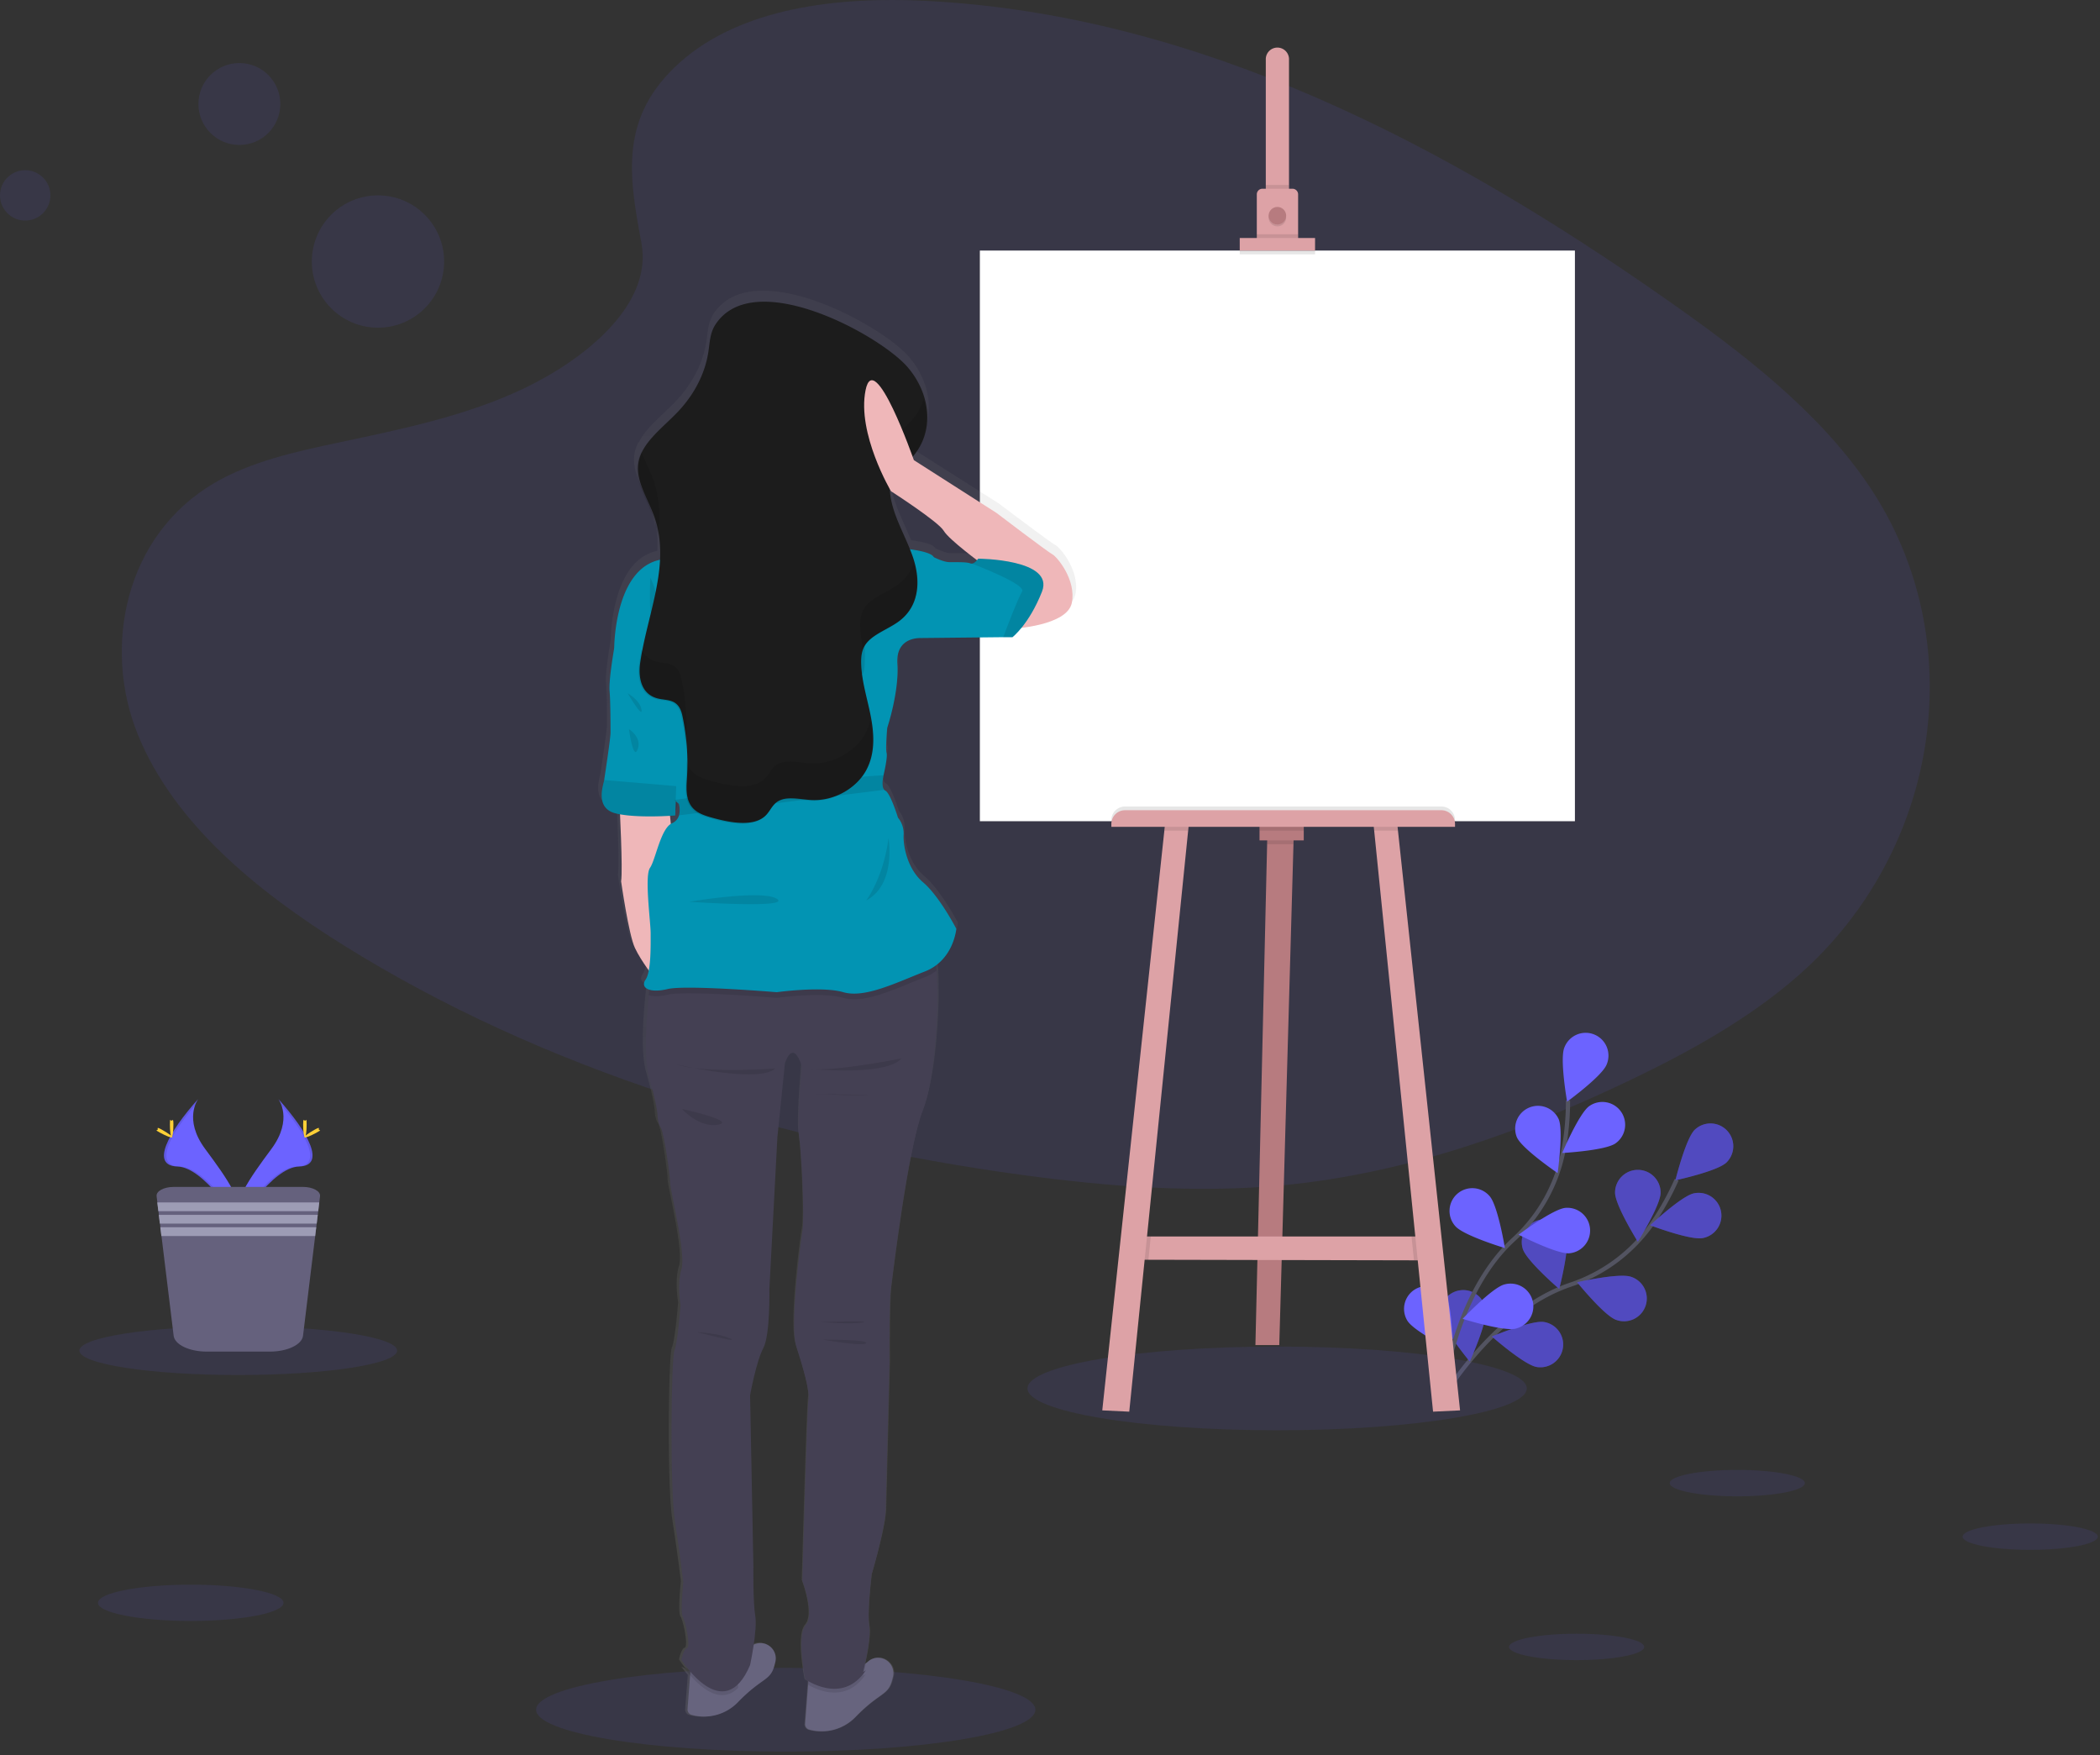
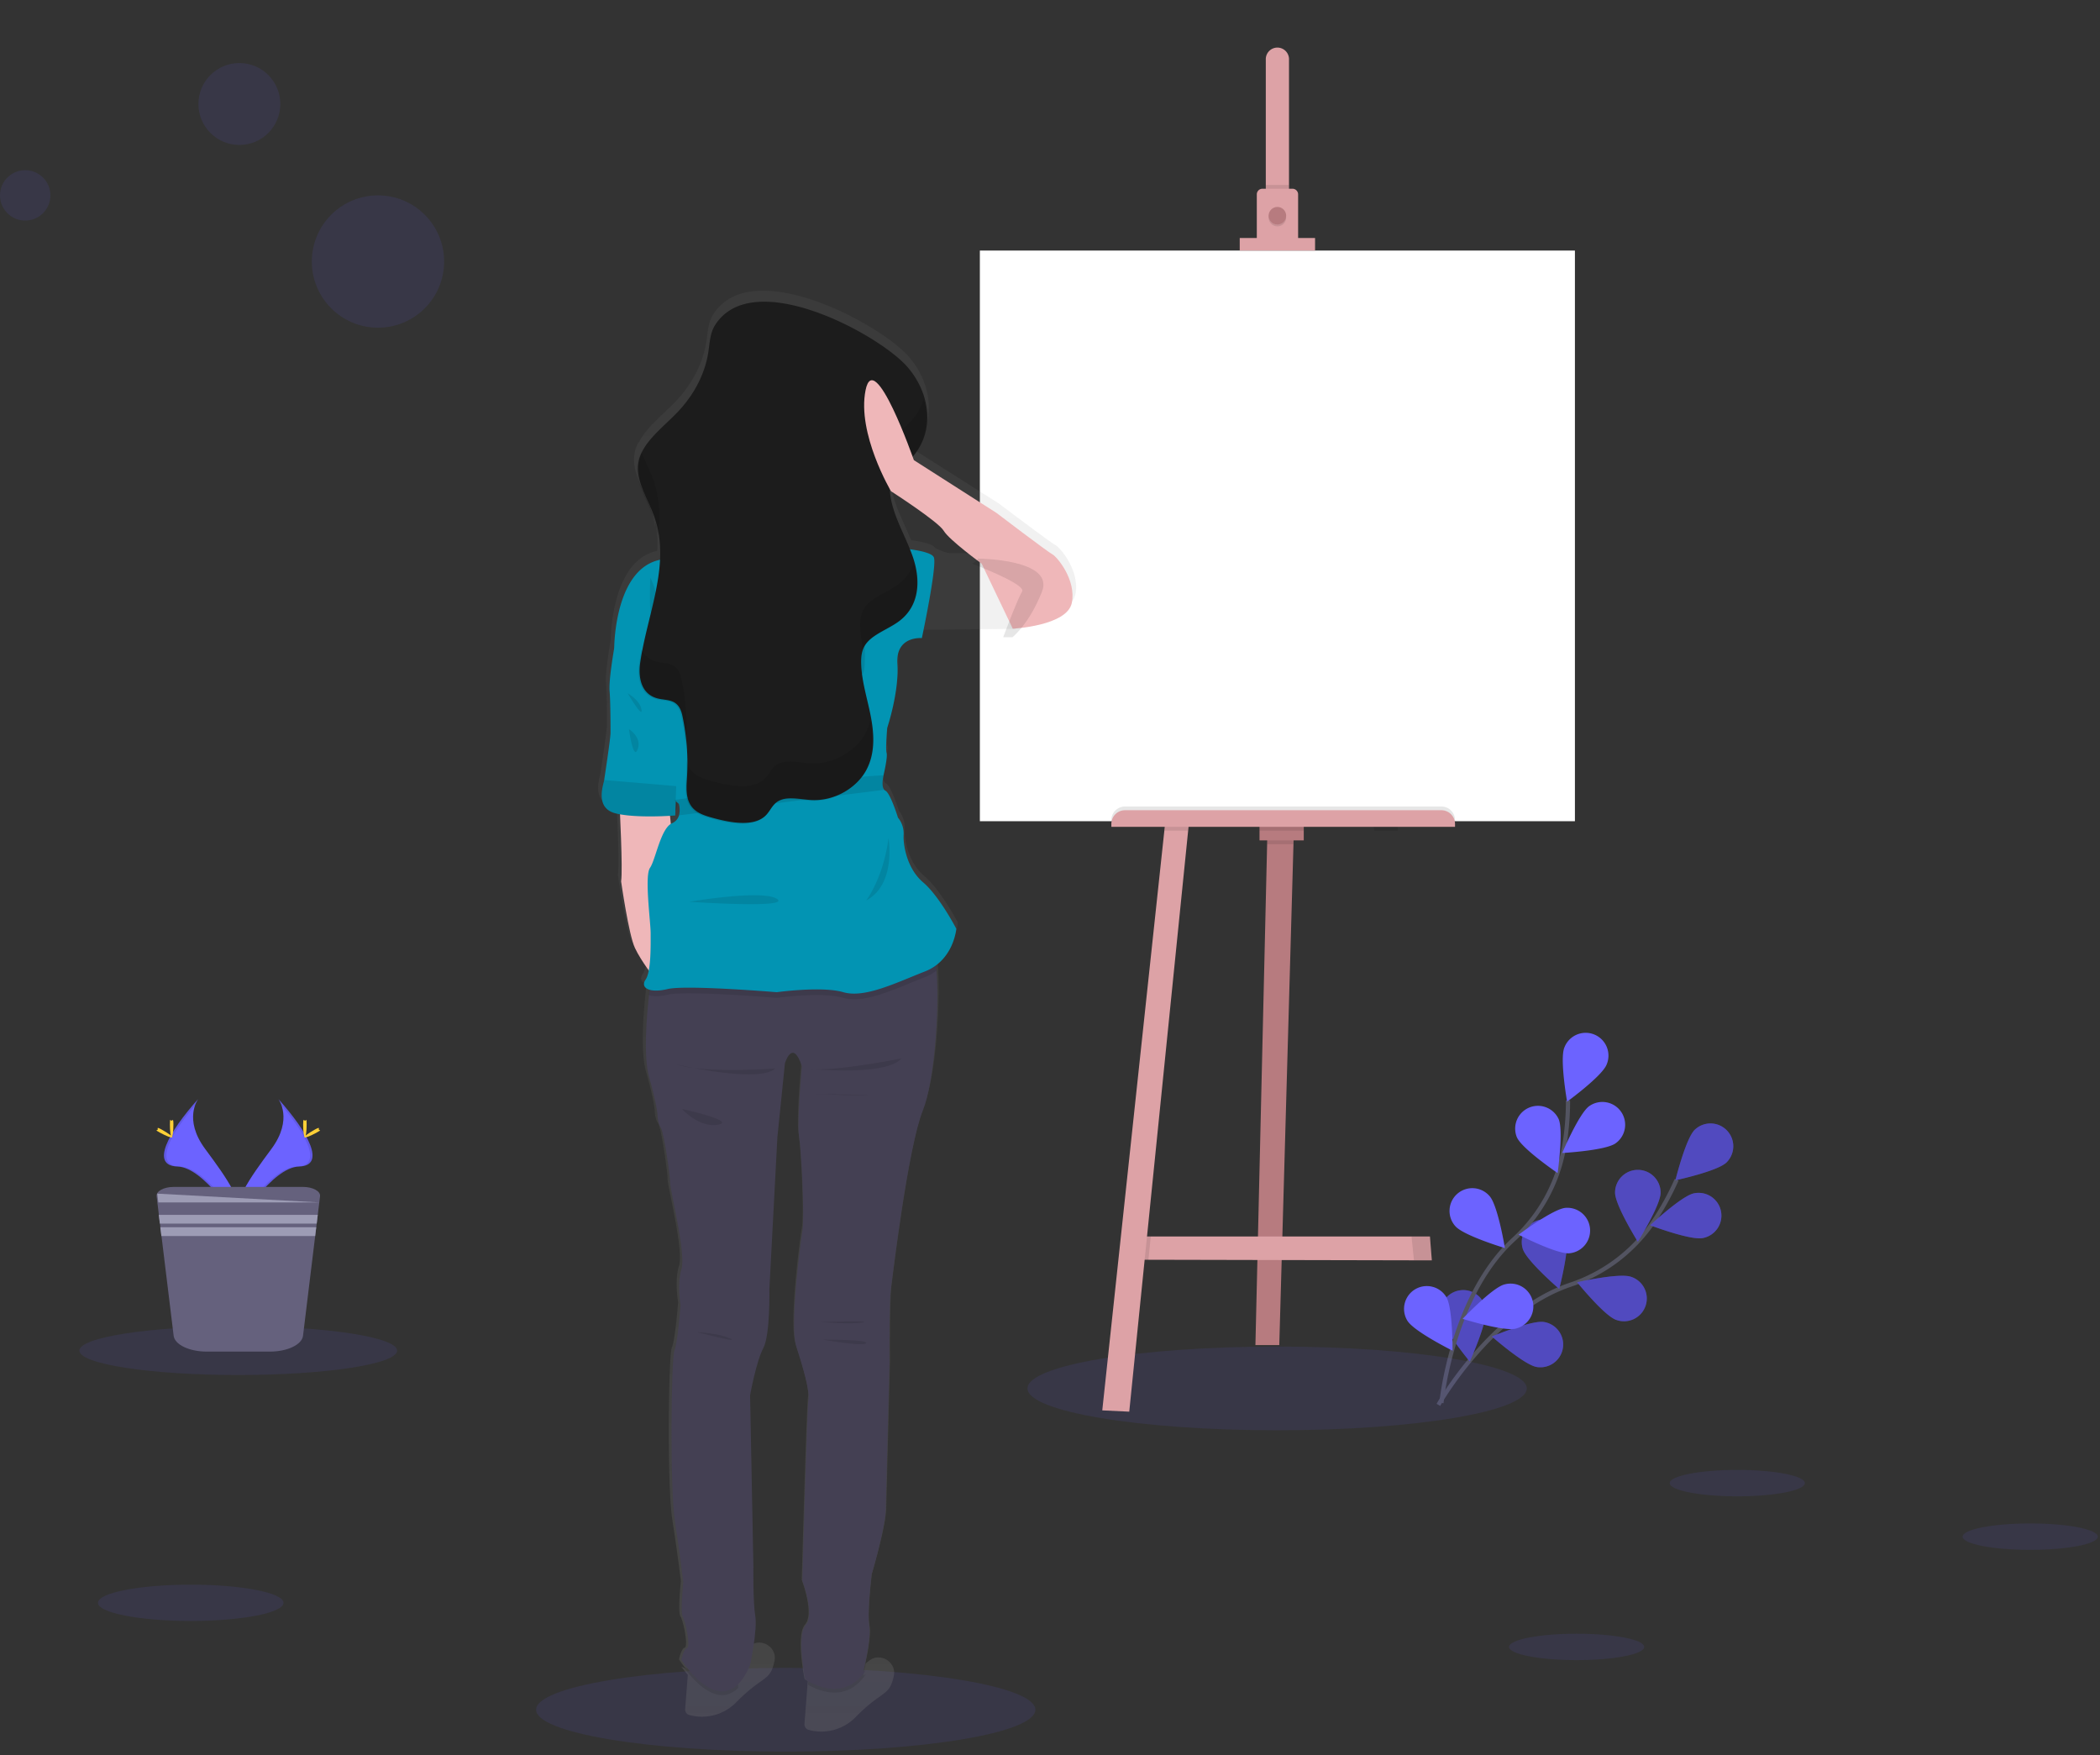
<svg xmlns="http://www.w3.org/2000/svg" width="560" height="468">
  <rect width="100%" height="100%" fill="#333333" stroke="none" />
  <defs>
    <linearGradient x1="49.995%" y1="99.994%" x2="49.995%" y2="0%" id="a">
      <stop stop-color="gray" stop-opacity=".25" offset="0%" />
      <stop stop-color="gray" stop-opacity=".12" offset="54%" />
      <stop stop-color="gray" stop-opacity=".1" offset="100%" />
    </linearGradient>
  </defs>
  <g fill="none" fill-rule="evenodd">
-     <path d="M181.345 16.61C197.702 2.05 223.378-.935 246.753.224c73.41 3.651 139.675 39.088 196.997 79.178 20.753 14.51 41.182 30.15 54.65 50.137 27.44 40.684 19.286 97.043-18.838 130.559-12.976 11.401-28.7 20.16-44.845 27.893-28.706 13.776-59.68 24.836-92.26 28-23.229 2.24-46.749.42-69.849-2.71-64.529-8.77-127.86-28.123-180.964-61.23-23.285-14.521-45.231-32.576-54.83-56.057-9.598-23.48-3.455-53.272 20.323-67.2 9.833-5.75 21.593-8.35 33.101-10.79 16.946-3.59 34.16-7.13 49.448-14.426 15.798-7.538 34.496-22.115 31.36-38.803-3.337-17.88-6.036-33.605 10.299-48.165z" fill="#6C63FF" fill-rule="nonzero" opacity=".1" />
    <path d="M383.572 374.578s14.034-24.858 35.162-32.02a43.254 43.254 0 0021.908-16.386 72.531 72.531 0 006.462-11.626" stroke="#535461" stroke-width="1.12" />
    <path d="M460.398 309.949c-2.408 2.34-13.624 4.754-13.624 4.754s2.75-11.138 5.157-13.473a6.077 6.077 0 018.467 8.719zM454.054 330.103c-3.293.655-14-3.41-14-3.41s8.366-7.84 11.653-8.512a6.078 6.078 0 112.369 11.922h-.022zM430.954 351.91c-3.176-1.12-10.383-10.024-10.383-10.024s11.2-2.554 14.359-1.456a6.076 6.076 0 11-3.976 11.48zM409.758 364.476c-3.31-.56-11.923-8.126-11.923-8.126s10.59-4.412 13.9-3.864a6.076 6.076 0 11-1.977 11.99zM430.68 317.99c0 3.36 6.07 13.088 6.07 13.088s6.081-9.728 6.081-13.082a6.076 6.076 0 00-12.152 0v-.006zM406.078 332.998c1.008 3.204 9.71 10.674 9.71 10.674s2.89-11.105 1.888-14.308a6.077 6.077 0 00-11.598 3.634zM384.171 350.862c.448 3.327 7.767 12.164 7.767 12.164s4.727-10.456 4.279-13.782a6.077 6.077 0 00-12.046 1.618z" fill="#6C63FF" fill-rule="nonzero" />
    <path d="M460.398 309.949c-2.408 2.34-13.624 4.754-13.624 4.754s2.75-11.138 5.157-13.473a6.077 6.077 0 018.467 8.719zM454.054 330.103c-3.293.655-14-3.41-14-3.41s8.366-7.84 11.653-8.512a6.078 6.078 0 112.369 11.922h-.022zM430.954 351.91c-3.176-1.12-10.383-10.024-10.383-10.024s11.2-2.554 14.359-1.456a6.076 6.076 0 11-3.976 11.48zM409.758 364.476c-3.31-.56-11.923-8.126-11.923-8.126s10.59-4.412 13.9-3.864a6.076 6.076 0 11-1.977 11.99zM430.68 317.99c0 3.36 6.07 13.088 6.07 13.088s6.081-9.728 6.081-13.082a6.076 6.076 0 00-12.152 0v-.006zM406.078 332.998c1.008 3.204 9.71 10.674 9.71 10.674s2.89-11.105 1.888-14.308a6.077 6.077 0 00-11.598 3.634zM384.171 350.862c.448 3.327 7.767 12.164 7.767 12.164s4.727-10.456 4.279-13.782a6.077 6.077 0 00-12.046 1.618z" fill="#000" fill-rule="nonzero" opacity=".25" />
    <path d="M384.378 374.074s2.756-28.414 19.175-43.523a43.254 43.254 0 0013.384-23.861 72.331 72.331 0 001.198-13.256" stroke="#535461" stroke-width="1.12" />
    <path d="M428.422 283.87c-1.254 3.113-10.528 9.867-10.528 9.867s-1.993-11.301-.739-14.409a6.076 6.076 0 1111.267 4.542zM430.791 304.864c-2.744 1.932-14.201 2.56-14.201 2.56s4.48-10.568 7.207-12.5a6.077 6.077 0 116.994 9.94zM418.51 334.163c-3.36.28-13.552-4.961-13.552-4.961s9.19-6.866 12.51-7.152a6.078 6.078 0 011.02 12.113h.022zM404.225 354.24c-3.248.84-14.19-2.6-14.19-2.6s7.89-8.326 11.138-9.166a6.076 6.076 0 113.052 11.76v.005zM404.516 303.257c1.355 3.069 10.853 9.52 10.853 9.52s1.618-11.357.257-14.426a6.076 6.076 0 00-11.11 4.917v-.011zM388.108 326.95c2.212 2.52 13.2 5.824 13.2 5.824s-1.854-11.323-4.072-13.843a6.076 6.076 0 10-9.128 8.02zM375.318 352.162c1.758 2.861 12.028 7.968 12.028 7.968s.084-11.468-1.68-14.33a6.076 6.076 0 10-10.354 6.362h.006z" fill="#6C63FF" fill-rule="nonzero" />
    <ellipse fill="#6C63FF" fill-rule="nonzero" opacity=".1" cx="209.535" cy="455.868" rx="66.573" ry="11.161" />
    <ellipse fill="#6C63FF" fill-rule="nonzero" opacity=".1" cx="340.57" cy="370.194" rx="66.573" ry="11.161" />
    <path fill="#B77B7F" fill-rule="nonzero" d="M344.988 222.897l-.062 2.178-3.785 133.571h-6.362l3.12-133.57.061-2.515z" />
    <path fill="#DDA2A6" fill-rule="nonzero" d="M381.82 336.05l-4.766-.01-70.807-.152-3.774-.006 2.01-6.193h76.832z" />
    <path fill="#000" fill-rule="nonzero" opacity=".1" d="M344.988 222.897l-.062 2.178h-7.028l.062-2.514z" />
    <path fill="#B77B7F" fill-rule="nonzero" d="M335.871 219.632h11.799v4.441h-11.799z" />
    <path fill="#000" fill-rule="nonzero" opacity=".1" d="M306.874 329.689l-.627 6.199-3.774-.006 2.01-6.193z" />
    <path fill="#DDA2A6" fill-rule="nonzero" d="M317.038 219.548l-.196 1.926-15.708 154.919-7.196-.342 16.554-154.577.185-1.758z" />
    <path fill="#000" fill-rule="nonzero" opacity=".1" d="M381.82 336.05l-4.766-.01-.644-6.351h4.905z" />
-     <path fill="#DDA2A6" fill-rule="nonzero" d="M389.351 376.051l-7.201.342-15.703-154.919-.196-1.926 6.356.168.185 1.758z" />
    <path fill="#FFF" fill-rule="nonzero" d="M261.296 66.808h158.682V218.96H261.296z" />
    <path d="M343.734 15.92v36.742h-6.188V15.921a3.097 3.097 0 116.188 0z" fill="#DDA2A6" fill-rule="nonzero" />
    <path fill="#000" fill-rule="nonzero" opacity=".1" d="M337.54 49.319h6.194v3.343h-6.194z" />
    <path d="M346.164 51.828v12.13h-11.015v-12.13a1.5 1.5 0 011.506-1.506h8.014a1.506 1.506 0 011.495 1.506z" fill="#DDA2A6" fill-rule="nonzero" />
    <circle fill="#000" fill-rule="nonzero" opacity=".1" cx="340.637" cy="58.022" r="2.341" />
    <circle fill="#B77B7F" fill-rule="nonzero" cx="340.637" cy="57.518" r="2.341" />
-     <path fill="#000" fill-rule="nonzero" opacity=".1" d="M335.115 62.457h11.049v1.506h-11.049zM330.596 64.467h20.087v3.349h-20.087z" />
    <path fill="#DDA2A6" fill-rule="nonzero" d="M330.596 63.459h20.087v3.349h-20.087z" />
    <path d="M300.003 215.04h84.364a3.64 3.64 0 013.64 3.64v.795h-91.644v-.795a3.64 3.64 0 013.64-3.64zM310.677 219.716l6.361-.168-.196 1.926h-6.35zM335.871 219.632h11.799v1.842h-11.799zM372.792 221.474h-6.345l-.196-1.926 6.356.168z" fill="#000" fill-rule="nonzero" opacity=".1" />
    <path d="M300.003 216.031h84.364a3.64 3.64 0 013.64 3.64v.795h-91.644v-.795a3.64 3.64 0 013.64-3.64z" fill="#DDA2A6" fill-rule="nonzero" />
    <path d="M281.506 145.393c-1.27-.672-15.12-11.133-15.12-11.133l-22.35-14.174s-.117-.336-.33-.912c6.132-6.961 4.794-17.064-1.444-24.164-7.56-8.613-41.72-27.155-52.013-11.296-1.44 2.24-1.49 4.783-1.865 7.247-.88 5.751-3.713 11.323-8.16 16.016-3.426 3.623-7.923 6.96-9.894 11.06 0-.05-.04-.101-.056-.157a10.282 10.282 0 00-1.025 2.8c-.98 5 2.38 9.794 4.166 14.66a26.6 26.6 0 011.3 5.086c.044-.348.083-.69.123-1.036.435 2.468.583 4.979.442 7.481-12.404 2.526-12.41 23.744-12.41 23.744s-1.528 8.434-1.27 11.475c.257 3.04.251 9.615.251 11.2 0 1.584-1.529 11.468-1.68 12.656a.286.286 0 010 .05c-.224 1.3-2.548 7.56 3.069 8.96.392.1.806.185 1.238.263.24 5.068.677 15.68.29 18.043 0 0 2.045 14.258 3.742 17.881a41.126 41.126 0 003.752 6.06 6.675 6.675 0 01-.863 2.458c-.868 1.249-.42 2.273 1.03 2.716-.05.431-.106.918-.167 1.467-.622 5.5-1.552 16.43.028 21.969 2.167 7.593 2.296 10.125 2.296 10.125s0 2.273.896 3.539c.896 1.265 2.548 13.037 2.548 14.935 0 1.898 4.334 18.978 3.057 23.027-1.277 4.049-.252 9.744-.252 9.744s-.767 9.996-1.68 12.147c-.913 2.15-1.277 36.82.123 45.802a528.383 528.383 0 012.296 16.447s-.89 8.227-.128 9.363c.761 1.137 2.167 7.975 1.148 8.35-1.02.375-1.53 3.164-1.53 3.164.54.82 1.121 1.61 1.742 2.369a9.52 9.52 0 01-1.148-.487c.404.56 1.008 1.355 1.753 2.24l-.7 9.1c-.06.732.41 1.404 1.12 1.596a12.807 12.807 0 0012.667-3.562c6.373-6.451 8.54-5.566 9.688-9.486.124-.42.23-.835.32-1.227.823-3.494-2.901-6.093-5.864-4.603.41-2.766.728-5.908.42-7.683-.638-3.668-.51-13.283-.51-13.283l-.89-46.06s1.652-9.112 3.568-12.65c1.915-3.54 1.68-15.944 1.68-15.944l2.167-40.746 2.038-19.863s2.039-6.832 4.587.762c0 0-1.4 15.305-.762 18.978.638 3.674 1.529 21.51.89 25.43-.638 3.92-3.438 25.435-1.68 30.873 1.759 5.437 3.719 12.028 3.327 14.184-.392 2.156-1.68 48.838-1.68 48.838s3.444 8.96.896 11.894c-2.548 2.935-.129 14.56-.129 14.56s.308.219.834.521l-.072.969-.801 10.466a1.534 1.534 0 001.12 1.602 12.802 12.802 0 0012.667-3.562c6.373-6.456 8.54-5.566 9.688-9.492.123-.42.23-.828.325-1.226.896-3.814-3.64-6.58-6.675-4.088l-.152.129a5.27 5.27 0 01-.498.375c-.08.06-.165.114-.252.162.638-2.89 1.568-7.84 1.12-10.158-.638-3.416.633-13.787.633-13.787s3.696-12.404 3.825-17.36l1.019-39.475s-.123-16.072.386-19.992c.51-3.92 4.587-37.833 8.663-47.958 3.13-7.75 4.53-27.53 3.702-37.56a41.1 41.1 0 00-.146-1.41c5.001-3.69 5.5-9.828 5.5-9.828s-4.592-8.77-9.01-12.483c-4.42-3.713-5.371-10.097-5.214-12.813a6.653 6.653 0 00-1.53-4.552s-2.038-6.58-3.398-7.252a1.064 1.064 0 01-.297-.224c-.924-.992-.213-3.825-.213-3.825v-.09c.162-.655 1.12-4.9.834-5.986-.341-1.176.168-6.748.168-6.748s3.232-9.615 2.722-17.209c-.51-7.594 6.63-6.916 6.63-6.916l22.048-.23h2.508a17.657 17.657 0 002.414-2.497c4.2-.499 12.695-2.083 13.647-6.72 1.294-6.155-3.976-12.399-5.253-13.076zm-102.144 70.201l.152-3.858c.52.448.868.734.868.734a6.037 6.037 0 01.039 3.09 3.298 3.298 0 01-1.91 2.14c-.106.046-.21.1-.308.162l-.213-2.178 1.372-.09zm79.968-67.76c-.935-.42-4.082-.336-5.7-.336-1.619 0-4.245-1.35-4.245-1.35-.56-1.091-3.657-1.74-6.412-2.11-2.095-5.164-5.04-10.198-5.438-15.58 0-.196 0-.392-.028-.588l.32.56s12.835 8.188 14.28 10.64c1.12 1.87 6.512 6.048 9.01 7.919a2.57 2.57 0 01-1.372.918.756.756 0 01-.415-.073z" fill="url(#a)" fill-rule="nonzero" />
-     <path d="M238.134 446.998c-.095.392-.196.8-.319 1.215-1.12 3.92-3.265 3.013-9.52 9.413a12.533 12.533 0 01-12.471 3.54 1.512 1.512 0 01-1.12-1.59l.79-10.383.375-4.995s9.99 2.8 15.075-.756c.17-.117.335-.242.493-.376a1.54 1.54 0 00.112-.112 4.082 4.082 0 016.585 4.044zM206.774 443.078c-.095.392-.196.8-.319 1.215-1.12 3.92-3.265 3.013-9.52 9.413a12.533 12.533 0 01-12.471 3.54 1.512 1.512 0 01-1.12-1.59l.79-10.383.375-4.995s9.99 2.8 15.075-.756c.17-.117.335-.242.493-.376a1.54 1.54 0 00.112-.112 4.082 4.082 0 016.585 4.044z" fill="#67647E" fill-rule="nonzero" />
    <path d="M196.454 444.634l.403 5.399c-5.735 5.729-12.561-2.8-14.56-5.6 5.258 2.71 14.157.201 14.157.201zM230.16 446.83l.75-.499c-5.236 7.963-13.014 4.29-15.439 2.862l.375-4.995s9.99 2.8 15.076-.756a83.017 83.017 0 01-.762 3.388z" fill="#000" fill-rule="nonzero" opacity=".1" />
    <path d="M246.109 296.06c-4.021 10.042-8.036 43.68-8.54 47.6-.504 3.92-.375 19.836-.375 19.836l-1.008 39.138c-.13 4.9-3.77 17.204-3.77 17.204s-1.254 10.292-.626 13.68c.627 3.388-1.63 12.32-1.63 12.32l.75-.504c-6.277 9.52-16.195 2.386-16.195 2.386s-2.385-11.547.129-14.437c2.514-2.89-.88-11.799-.88-11.799s1.255-46.323 1.63-48.457c.376-2.133-1.506-8.663-3.264-14.061-1.759-5.399 1.008-26.74 1.635-30.632.627-3.892-.252-21.594-.88-25.234-.627-3.64.751-18.833.751-18.833-2.509-7.532-4.52-.75-4.52-.75l-2.01 19.706-2.133 40.427s.252 12.32-1.63 15.82c-1.881 3.5-3.517 12.55-3.517 12.55l.88 45.7s-.124 9.52.504 13.178c.627 3.656-1.384 13.059-1.384 13.059-7.028 16.559-18.317-1.395-18.317-1.395s.504-2.76 1.506-3.136c1.003-.375-.375-7.156-1.12-8.288-.745-1.13.123-9.29.123-9.29s-.879-7.403-2.24-16.318c-1.36-8.916-1.002-43.31-.123-45.444.88-2.134 1.63-12.052 1.63-12.052s-1.003-5.65.252-9.67c1.254-4.022-3.013-20.962-3.013-22.849 0-1.887-1.63-13.557-2.509-14.812-.879-1.254-.879-3.517-.879-3.517s-.123-2.508-2.24-10.04c-1.557-5.5-.638-16.341-.028-21.801.218-2.022.409-3.31.409-3.31s71.999-11.676 74.872-9.038c.672.621 1.12 2.755 1.383 5.796.857 9.945-.554 29.601-3.623 37.268z" fill="#444053" fill-rule="nonzero" />
    <path d="M218.86 352.509c.335 0 8.287.672 11.2.084 2.911-.588-11.2-.084-11.2-.084zM219.447 357.196s10.982 1.926 11.542.924c.56-1.002-11.542-.924-11.542-.924zM185.886 355.186s5.69.252 8.787 1.68c3.097 1.428-8.787-1.68-8.787-1.68z" fill="#000" fill-rule="nonzero" opacity=".1" />
    <path d="M165.211 214.418s.919 17.49.42 20.586c0 0 2.005 14.146 3.68 17.74 1.674 3.596 5.275 8.12 5.275 8.12l4.939-34.72-1.176-11.894-13.138.168z" fill="#EFB7B9" fill-rule="nonzero" />
    <circle fill="#EFB7B9" fill-rule="nonzero" cx="217.101" cy="115.41" r="19.331" />
    <path d="M207.06 124.443s-6.026 11.805-12.051 17.327c-6.026 5.521 36.153 11.799 37.156 11.799 1.002 0-7.532-25.105-6.026-28.135 1.507-3.03-19.079-.99-19.079-.99z" fill="#EFB7B9" fill-rule="nonzero" />
    <path d="M249.743 258.793a12.56 12.56 0 01-3.102 1.736c-7.695 3.013-16.067 7.196-21.756 5.527-5.69-1.669-17.741 0-17.741 0s-24.276-2.01-29.12-.84c-2.206.532-3.92.51-5.04.129.218-2.022.409-3.31.409-3.31s72.083-11.676 74.956-9.038c.683.621 1.12 2.755 1.394 5.796z" fill="#000" fill-rule="nonzero" opacity=".1" />
    <path d="M255.013 247.638s-.667 8.372-8.372 11.384c-7.706 3.013-16.067 7.196-21.756 5.528-5.69-1.67-17.741 0-17.741 0s-24.276-2.01-29.12-.84c-4.844 1.17-7.37-.33-5.863-2.51 1.506-2.178 1.344-9.374 1.344-12.386 0-3.013-1.68-15.232-.174-17.41 1.507-2.18 2.845-10.546 5.858-11.89a3.282 3.282 0 001.881-2.122 6.07 6.07 0 00-.039-3.063s-.51-.42-1.21-1.042c-1.775-1.585-4.776-4.525-3.813-5.488 1.338-1.344 0-10.046 0-10.046s-3.18-6.692-2.005-9.201c1.176-2.509-10.214-15.736-10.214-15.736s0-22.758 13.725-23.766c0 0 9.71.336 10.881-4.016 1.17-4.35 8.87-6.865 8.87-6.865l17.579 3.853s15.562 3.36 18.413 1.338c2.85-2.022 5.04 2.677 5.04 2.677s9.705.504 10.707 2.514c1.002 2.01-3.175 21.588-3.175 21.588s-7.034-.666-6.53 6.866c.504 7.532-2.71 17.074-2.71 17.074s-.504 5.522-.168 6.692c.313 1.081-.661 5.292-.818 5.942v.084s-.7 2.8.207 3.797c.084.09.183.165.292.224 1.344.666 3.36 7.196 3.36 7.196a6.625 6.625 0 011.506 4.519c-.162 2.682.84 9.038 5.191 12.723 4.351 3.685 8.854 12.382 8.854 12.382z" fill="#0294B3" fill-rule="nonzero" />
    <path d="M180.36 208.874v.712l-.303 7.84s-10.299.834-15.904-.56c-5.606-1.395-3.248-7.616-3.024-8.904a.207.207 0 000-.05c.162-1.177 1.68-10.966 1.68-12.556 0-1.59 0-8.12-.252-11.133s1.232-11.407 1.232-11.407l1.086-1.333 11.794 4.52 3.69 32.871z" fill="#0294B3" fill-rule="nonzero" />
    <path d="M180.331 209.602l-.302 7.84s-10.299.835-15.904-.56c-5.606-1.394-3.248-7.616-3.024-8.904l19.23 1.624z" fill="#000" fill-rule="nonzero" opacity=".1" />
    <path d="M181.07 217.398a6.07 6.07 0 00-.039-3.064s-.51-.42-1.21-1.041c8.865-1.238 43.972-6.054 55.793-6.58v.084s-.7 2.8.208 3.797l-54.752 6.804zM236.936 223.434s2.178 12.32-5.942 16.655c-.005.022 4.604-6.087 5.942-16.655zM183.792 240.442s19.6-3.36 23.436-.75c3.836 2.609-23.436.75-23.436.75zM230.16 164.198s-3.013 12.387-.756 15.232c2.257 2.844.756-15.232.756-15.232zM173.415 154.073s2.761 4.603 1.087 9.374c-1.675 4.771-1.087-9.374-1.087-9.374zM167.709 194.415s3.517 2.089 2.346 5.354c-1.17 3.265-2.346-5.354-2.346-5.354zM167.39 184.873s3.259 1.758 3.679 4.351c.42 2.593-3.68-4.351-3.68-4.351zM215.762 284.967s20.508 2.095 24.607-2.76c0 .027-18.497 3.684-24.607 2.76zM180.36 283.797s22.013 5.191 26.364 1.086c0 0-18.917 1.423-26.365-1.086zM217.353 291.754s9.206 0 13.473.252c4.268.252-13.473-.252-13.473-.252zM181.866 295.674s4.519 5.108 9.626 4.19c5.107-.92-9.626-4.19-9.626-4.19z" fill="#000" fill-rule="nonzero" opacity=".1" />
    <path d="M190.742 86.598c-1.417 2.201-1.468 4.75-1.837 7.19-.863 5.707-3.657 11.234-8.03 15.894-4.016 4.267-9.52 8.136-10.562 13.35-.986 4.95 2.357 9.716 4.11 14.56 4.62 12.706-1.831 26.034-3.713 39.15-.52 3.623.107 8.254 4.57 9.458 1.394.38 2.99.33 4.245.935 1.68.807 2.195 2.481 2.503 3.987a60.94 60.94 0 011.154 16.397c-.202 3.08-.426 6.625 2.486 8.742 1.322.969 3.102 1.461 4.822 1.926 4.586 1.238 10.516 2.24 13.608-.666 1.299-1.215 1.786-2.929 3.404-3.892 2.425-1.44 5.864-.465 8.916-.314 6.266.314 12.023-3.36 14.492-7.79 2.47-4.429 2.24-9.52 1.344-14.296-.896-4.777-2.497-9.52-2.61-14.37-.038-1.68.113-3.388 1.076-4.877 1.865-2.884 6.205-4.195 9.173-6.463 5.56-4.256 5.544-11.228 3.522-17.063-2.021-5.835-5.65-11.43-6.098-17.46-.2-1.459.09-2.942.823-4.218.795-1.226 2.184-2.144 3.36-3.158 8.114-6.854 7.157-18.11.448-25.816-7.426-8.54-41.07-26.936-51.206-11.206z" fill="#1C1C1C" fill-rule="nonzero" />
    <g opacity=".1" fill="#000" fill-rule="nonzero">
      <path d="M175.454 142.867c.632-5.09.515-10.136-1.283-15.092-.885-2.43-2.167-4.844-3.102-7.28-.467.881-.807 1.824-1.008 2.8-.986 4.95 2.357 9.716 4.11 14.56a26.477 26.477 0 011.283 5.012zM182.93 197.702a61.163 61.163 0 00-1.148-16.396c-.314-1.507-.83-3.176-2.51-3.982-1.254-.605-2.85-.56-4.244-.935a5.785 5.785 0 01-3.92-3.237 70.07 70.07 0 00-.666 3.825c-.521 3.623.106 8.254 4.57 9.458 1.394.375 2.99.325 4.244.93 1.68.806 2.195 2.48 2.509 3.987.514 2.5.873 5.028 1.075 7.571.04-.414.062-.817.09-1.22zM230.664 195.714c-2.475 4.447-8.232 8.104-14.498 7.79-3.052-.157-6.49-1.12-8.91.314-1.618.957-2.111 2.676-3.41 3.892-3.092 2.884-9.022 1.904-13.608.666-1.72-.47-3.495-.958-4.822-1.926a6.048 6.048 0 01-2.38-3.864c.034 1.719 0 3.444-.106 5.163-.202 3.08-.426 6.625 2.486 8.747 1.327.963 3.102 1.456 4.822 1.92 4.586 1.238 10.516 2.24 13.608-.666 1.299-1.215 1.792-2.928 3.41-3.92 2.42-1.439 5.858-.464 8.91-.313 6.266.313 12.023-3.36 14.498-7.79 2.374-4.278 2.268-9.117 1.44-13.737a15.047 15.047 0 01-1.44 3.724zM241.27 113.831c-1.198 1.008-2.587 1.932-3.36 3.159a6.647 6.647 0 00-.823 4.216c.163 1.833.55 3.638 1.154 5.376a22.366 22.366 0 013.052-2.71c5.488-4.631 6.82-11.278 5.04-17.483a15.982 15.982 0 01-5.063 7.442zM239.64 155.702c-2.962 2.268-7.307 3.584-9.166 6.468-.97 1.49-1.12 3.21-1.081 4.872.069 1.959.309 3.908.717 5.824.106-.226.227-.445.364-.655 1.859-2.884 6.204-4.194 9.167-6.462 5.079-3.887 5.505-10.035 4.004-15.518a11.626 11.626 0 01-4.004 5.471z" />
    </g>
    <path d="M270.077 167.63s14.481-.75 15.736-6.86c1.254-6.11-3.92-12.32-5.186-12.975-1.265-.655-14.918-11.049-14.918-11.049L243.7 122.69s-10.545-30.24-12.88-18.664c-2.335 11.575 6.781 26.947 6.781 26.947s12.634 8.12 14.056 10.545c1.423 2.424 10.13 8.786 10.13 8.786l8.289 17.326z" fill="#EFB7B9" fill-rule="nonzero" />
-     <path d="M277.86 157.752c-3.426 8.708-7.867 12.14-7.867 12.14h-2.47l-21.711.225-2.503-6.838 3.517-14.817 2.172.09s2.599 1.338 4.184 1.338c1.584 0 4.692-.084 5.6.33.126.062.269.083.408.062.824-.084 1.68-1.316 1.68-1.316s20.424.084 16.99 8.786z" fill="#0294B3" fill-rule="nonzero" />
    <path d="M277.86 157.752c-3.426 8.708-7.867 12.14-7.867 12.14h-2.47c1.288-3.449 4.004-10.527 5.04-12.162 1.014-1.546-8.08-5.393-13.4-7.47.823-.085 1.68-1.317 1.68-1.317s20.45.107 17.018 8.809z" fill="#000" fill-rule="nonzero" opacity=".1" />
    <ellipse fill="#6C63FF" fill-rule="nonzero" opacity=".1" cx="50.859" cy="427.358" rx="24.741" ry="4.838" />
    <ellipse fill="#6C63FF" fill-rule="nonzero" opacity=".1" cx="463.277" cy="395.444" rx="18.021" ry="3.522" />
    <ellipse fill="#6C63FF" fill-rule="nonzero" opacity=".1" cx="541.391" cy="409.718" rx="18.021" ry="3.522" />
    <ellipse fill="#6C63FF" fill-rule="nonzero" opacity=".1" cx="420.437" cy="439.118" rx="18.021" ry="3.522" />
    <path d="M74.24 293.048s4.054 5.303-1.871 13.3c-5.925 7.997-10.803 14.75-8.82 19.74 0 0 8.932-14.857 16.206-15.064 7.275-.207 2.487-9.038-5.516-17.976z" fill="#6C63FF" fill-rule="nonzero" />
    <path d="M74.24 293.048c.354.518.633 1.083.828 1.68 7.095 8.338 10.875 16.117 4.054 16.313-6.35.179-13.972 11.541-15.797 14.409.058.223.131.441.218.655 0 0 8.932-14.857 16.207-15.064 7.274-.207 2.492-9.055-5.51-17.993z" fill="#000" fill-rule="nonzero" opacity=".1" />
    <path d="M81.771 299.802c0 1.864-.207 3.36-.465 3.36-.257 0-.47-1.512-.47-3.36 0-1.848.263-.986.52-.986.258 0 .415-.902.415.986z" fill="#FFD037" fill-rule="nonzero" />
    <path d="M84.358 302.03c-1.635.89-3.063 1.434-3.186 1.204-.123-.23 1.12-1.12 2.738-2.027 1.619-.907.992-.24 1.12 0 .13.241.964-.073-.672.823z" fill="#FFD037" fill-rule="nonzero" />
    <path d="M52.842 293.048s-4.055 5.303 1.87 13.3c5.925 7.997 10.802 14.75 8.837 19.74 0 0-8.96-14.857-16.24-15.064-7.28-.207-2.47-9.038 5.533-17.976z" fill="#6C63FF" fill-rule="nonzero" />
    <path d="M52.842 293.048a6.602 6.602 0 00-.83 1.68c-7.094 8.338-10.874 16.117-4.054 16.313 6.35.179 14 11.541 15.798 14.409-.06.222-.13.44-.213.655 0 0-8.96-14.857-16.24-15.064-7.28-.207-2.464-9.055 5.539-17.993z" fill="#000" fill-rule="nonzero" opacity=".1" />
    <path d="M45.31 299.802c0 1.864.207 3.36.464 3.36.258 0 .47-1.512.47-3.36 0-1.848-.262-.986-.52-.986s-.414-.902-.414.986z" fill="#FFD037" fill-rule="nonzero" />
    <path d="M42.722 302.03c1.641.89 3.064 1.434 3.192 1.204.13-.23-1.12-1.12-2.744-2.027s-.99-.24-1.12 0c-.128.241-.963-.073.672.823z" fill="#FFD037" fill-rule="nonzero" />
    <ellipse fill="#6C63FF" fill-rule="nonzero" opacity=".1" cx="63.538" cy="360.119" rx="42.364" ry="6.502" />
    <path d="M85.344 318.948l-.202 1.68-.285 2.335-.118.975-.285 2.34-.124.975-.285 2.335-3.237 26.566c-.291 2.375-4.166 4.223-8.848 4.223H55.149c-4.682 0-8.551-1.848-8.843-4.223l-3.242-26.572-.286-2.335-.117-.974-.291-2.341-.118-.974-.286-2.336-.201-1.68c-.163-1.344 1.932-2.475 4.58-2.475h34.452c2.615.006 4.715 1.137 4.547 2.481z" fill="#65617D" fill-rule="nonzero" />
-     <path fill="#9D9CB5" fill-rule="nonzero" d="M85.137 320.6l-.28 2.34H42.218l-.28-2.34zM84.734 323.915l-.28 2.335H42.627l-.285-2.335zM84.33 327.225l-.285 2.335H43.03l-.285-2.335z" />
+     <path fill="#9D9CB5" fill-rule="nonzero" d="M85.137 320.6H42.218l-.28-2.34zM84.734 323.915l-.28 2.335H42.627l-.285-2.335zM84.33 327.225l-.285 2.335H43.03l-.285-2.335z" />
    <circle fill="#6C63FF" fill-rule="nonzero" opacity=".1" cx="100.794" cy="69.731" r="17.64" />
    <circle fill="#6C63FF" fill-rule="nonzero" opacity=".1" cx="63.834" cy="27.731" r="10.92" />
    <circle fill="#6C63FF" fill-rule="nonzero" opacity=".1" cx="6.72" cy="52.091" r="6.72" />
  </g>
</svg>